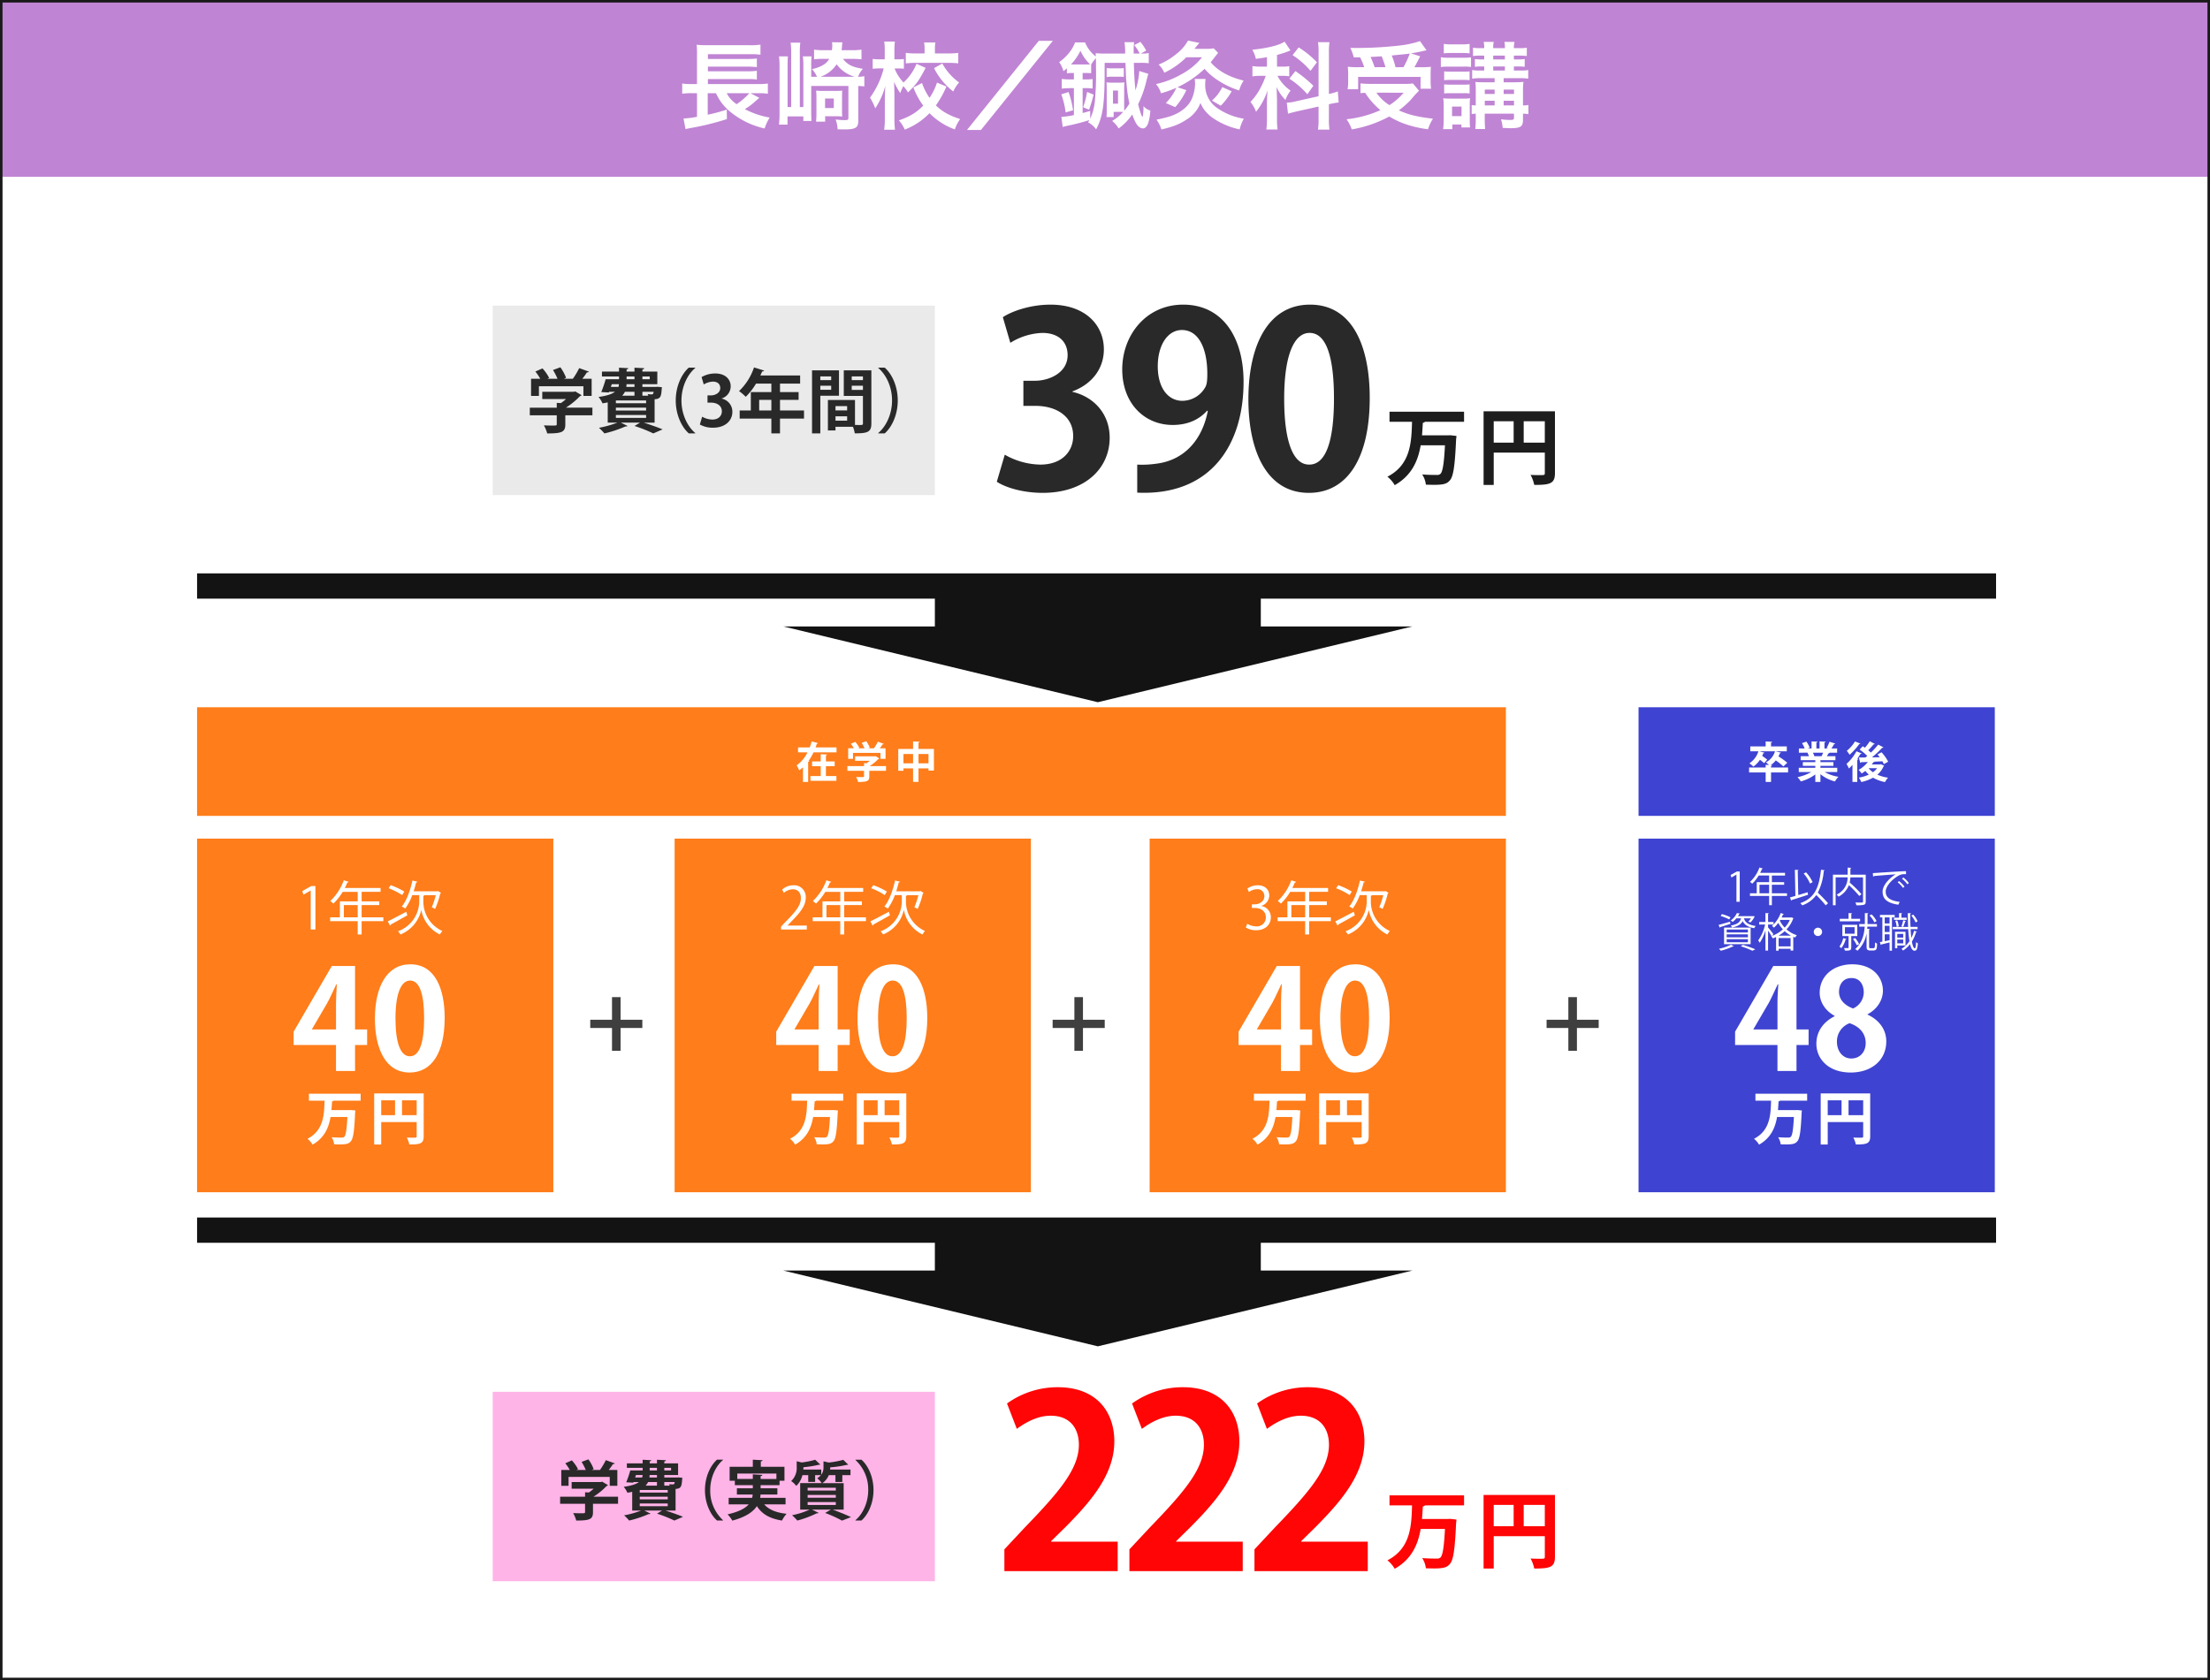
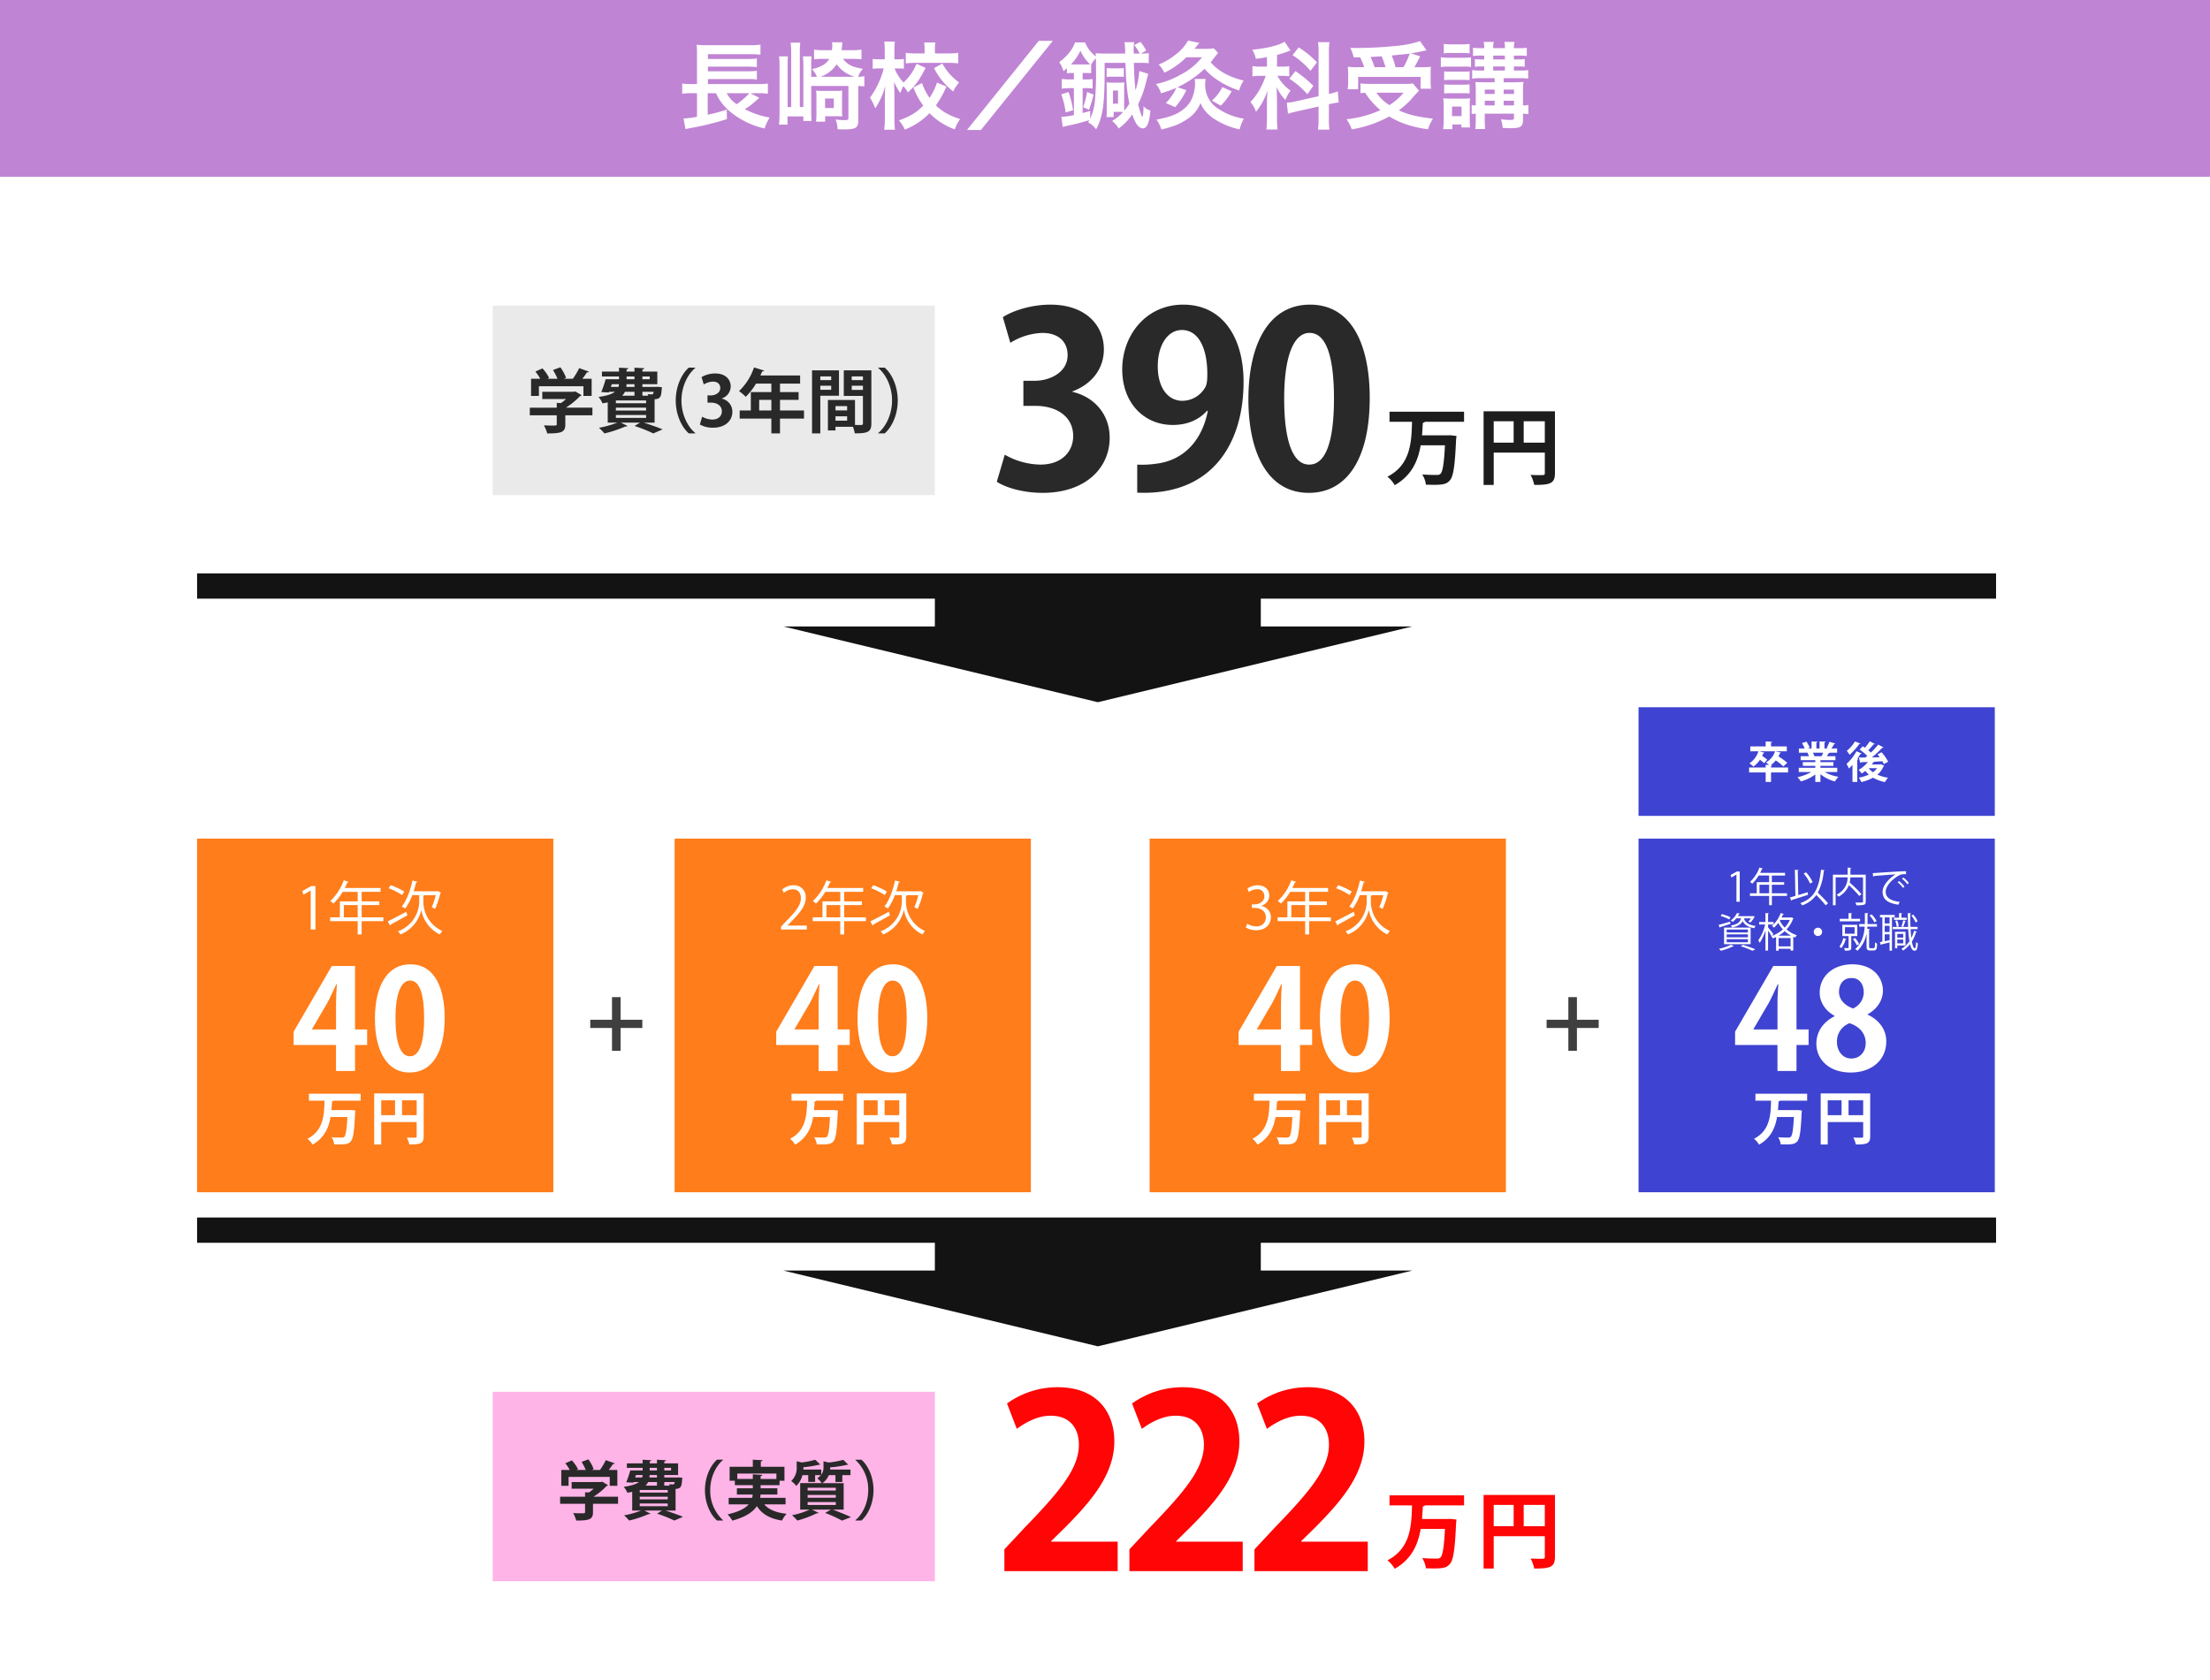
<svg xmlns="http://www.w3.org/2000/svg" width="874.672" height="665.2" viewBox="0 0 874.672 665.2">
  <g id="グループ_3432" data-name="グループ 3432" transform="translate(-8491 -4435.5)">
    <path id="パス_12161" data-name="パス 12161" d="M0,0H874.672V665.2H0Z" transform="translate(8491 4435.5)" fill="#fff" />
    <g id="ryoukin2" transform="translate(-290 -602.5)">
      <path id="パス_12163" data-name="パス 12163" d="M0,0H141V140H0Z" transform="translate(8859 5370)" fill="#ff7d1a" />
      <path id="パス_12166" data-name="パス 12166" d="M7.843,0V-17.227H6.21l-3.565,2,.46,1.426,2.829-1.633H5.98V0ZM26.128-4.83V-9.683H33.12v-1.472H26.128v-3.772h7.5v-1.518H19.458a21.665,21.665,0,0,0,1.035-2.231.429.429,0,0,0,.529-.207L19.067-19.5a21.168,21.168,0,0,1-5.359,8.211,9.138,9.138,0,0,1,1.242,1.012,21.433,21.433,0,0,0,3.68-4.646h5.934v3.772H17.526V-4.83H13.662v1.518h10.9V1.955h1.564V-3.312h8.6V-4.83ZM19.09-9.683h5.474V-4.83H19.09Zm36.386-3.933a32.7,32.7,0,0,1-1.587,4.807c.368.161.989.46,1.311.644a32.377,32.377,0,0,0,2.047-6.118.805.805,0,0,0,.345-.207l-1.219-.759-.253.092H46.713c.368-1.15.713-2.346.989-3.519.3,0,.46-.092.529-.253l-2-.483c-.851,4-2.346,8-4.209,10.3a9.6,9.6,0,0,1,1.357.805,21.265,21.265,0,0,0,2.783-5.313h2.76v2.806a12.744,12.744,0,0,1-8.4,11.5,7.1,7.1,0,0,1,.966,1.265,13.63,13.63,0,0,0,8.234-9.683h.023a13.568,13.568,0,0,0,7.314,9.683c.253-.391.713-1.012,1.012-1.38A12.819,12.819,0,0,1,50.554-10.81v-2.553a.542.542,0,0,0,.46-.253ZM36.8-16.353a26.379,26.379,0,0,1,5.359,2.714l.851-1.4a29.435,29.435,0,0,0-5.382-2.53Zm.575,14.812a.456.456,0,0,0,.23-.414c1.633-.874,4.232-2.323,6.624-3.68l-.437-1.4c-2.691,1.426-5.52,2.921-7.314,3.8Z" transform="translate(8898 5406)" fill="#fff" />
      <path id="パス_12168" data-name="パス 12168" d="M25.52-10.285h4.785v-6.16H25.52V-41.58H16.335L1.21-15.565v5.28H17.985V0H25.52ZM8.47-16.555l6.1-10.45C15.84-29.37,16.83-31.68,18.1-34.32h.22c-.165,2.475-.33,5.115-.33,7.535v10.34H8.47ZM47.135.605c8.745,0,13.86-7.865,13.86-21.615,0-11.55-3.795-21.23-13.585-21.23-9.35,0-14.025,8.91-14.025,21.56C33.385-9.075,37.455.605,47.135.605ZM47.19-5.83c-3.63,0-5.665-5.17-5.665-15.015,0-9.9,2.255-14.96,5.775-14.96,3.85,0,5.555,5.555,5.555,14.96,0,9.735-1.87,15.015-5.61,15.015Z" transform="translate(8896 5462)" fill="#fff" />
      <path id="パス_12176" data-name="パス 12176" d="M21.735-18.009H1.265v2.76H7.452C7.291-9.637,7.084-3.45.69-.161a7.975,7.975,0,0,1,2,2.323C7.383-.483,9.108-4.577,9.821-8.786h6.67c-.253,4.945-.621,7.268-1.242,7.843a1.263,1.263,0,0,1-.943.3c-.782,0-2.392,0-4.071-.138a6.394,6.394,0,0,1,1.012,2.806c.782.023,1.564.046,2.277.046,2.622,0,3.542-.3,4.324-1.242.943-1.058,1.38-3.91,1.7-11.293a6.6,6.6,0,0,0,.092-.9l-1.679-.184-.667.023H10.189c.092-1.173.161-2.323.23-3.45a.762.762,0,0,0,.575-.276H21.735Zm5.359-.115V2.093h2.783V-6.785h14.03v5.612c0,.575-.138.575-1.357.575-.69,0-1.656,0-2.553-.069a10.526,10.526,0,0,1,1.012,2.76c4.278,0,5.681-.322,5.681-3.22v-17Zm8.257,2.737v5.865H29.877v-5.865Zm2.76,0h5.8v5.865h-5.8Z" transform="translate(8902 5489)" fill="#fff" />
      <path id="パス_12169" data-name="パス 12169" d="M10.22-12.285H1.61V-9.03h8.61V0h3.395V-9.03h8.61v-3.255h-8.61v-8.96H10.22Z" transform="translate(9013 5454)" fill="#3f3f3f" />
      <path id="パス_12167" data-name="パス 12167" d="M0,0H141V140H0Z" transform="translate(9048 5370)" fill="#ff7d1a" />
      <path id="パス_12170" data-name="パス 12170" d="M11.316-1.564H3.7V-1.61L5.06-3.036C8.625-6.624,10.9-9.384,10.9-12.627a4.592,4.592,0,0,0-4.853-4.9,6.735,6.735,0,0,0-4.462,1.679l.644,1.334a5.756,5.756,0,0,1,3.45-1.426c2.484,0,3.289,1.7,3.289,3.542,0,2.806-2.07,5.313-6.164,9.453L1.127-1.173V0H11.316ZM26.128-4.83V-9.683H33.12v-1.472H26.128v-3.772h7.5v-1.518H19.458a21.665,21.665,0,0,0,1.035-2.231.429.429,0,0,0,.529-.207L19.067-19.5a21.168,21.168,0,0,1-5.359,8.211,9.138,9.138,0,0,1,1.242,1.012,21.433,21.433,0,0,0,3.68-4.646h5.934v3.772H17.526V-4.83H13.662v1.518h10.9V1.955h1.564V-3.312h8.6V-4.83ZM19.09-9.683h5.474V-4.83H19.09Zm36.386-3.933a32.7,32.7,0,0,1-1.587,4.807c.368.161.989.46,1.311.644a32.377,32.377,0,0,0,2.047-6.118.805.805,0,0,0,.345-.207l-1.219-.759-.253.092H46.713c.368-1.15.713-2.346.989-3.519.3,0,.46-.092.529-.253l-2-.483c-.851,4-2.346,8-4.209,10.3a9.6,9.6,0,0,1,1.357.805,21.265,21.265,0,0,0,2.783-5.313h2.76v2.806a12.744,12.744,0,0,1-8.4,11.5,7.1,7.1,0,0,1,.966,1.265,13.63,13.63,0,0,0,8.234-9.683h.023a13.568,13.568,0,0,0,7.314,9.683c.253-.391.713-1.012,1.012-1.38A12.819,12.819,0,0,1,50.554-10.81v-2.553a.542.542,0,0,0,.46-.253ZM36.8-16.353a26.379,26.379,0,0,1,5.359,2.714l.851-1.4a29.435,29.435,0,0,0-5.382-2.53Zm.575,14.812a.456.456,0,0,0,.23-.414c1.633-.874,4.232-2.323,6.624-3.68l-.437-1.4c-2.691,1.426-5.52,2.921-7.314,3.8Z" transform="translate(9089 5406)" fill="#fff" />
      <path id="パス_12171" data-name="パス 12171" d="M25.52-10.285h4.785v-6.16H25.52V-41.58H16.335L1.21-15.565v5.28H17.985V0H25.52ZM8.47-16.555l6.1-10.45C15.84-29.37,16.83-31.68,18.1-34.32h.22c-.165,2.475-.33,5.115-.33,7.535v10.34H8.47ZM47.135.605c8.745,0,13.86-7.865,13.86-21.615,0-11.55-3.795-21.23-13.585-21.23-9.35,0-14.025,8.91-14.025,21.56C33.385-9.075,37.455.605,47.135.605ZM47.19-5.83c-3.63,0-5.665-5.17-5.665-15.015,0-9.9,2.255-14.96,5.775-14.96,3.85,0,5.555,5.555,5.555,14.96,0,9.735-1.87,15.015-5.61,15.015Z" transform="translate(9087 5462)" fill="#fff" />
      <path id="パス_12177" data-name="パス 12177" d="M21.735-18.009H1.265v2.76H7.452C7.291-9.637,7.084-3.45.69-.161a7.975,7.975,0,0,1,2,2.323C7.383-.483,9.108-4.577,9.821-8.786h6.67c-.253,4.945-.621,7.268-1.242,7.843a1.263,1.263,0,0,1-.943.3c-.782,0-2.392,0-4.071-.138a6.394,6.394,0,0,1,1.012,2.806c.782.023,1.564.046,2.277.046,2.622,0,3.542-.3,4.324-1.242.943-1.058,1.38-3.91,1.7-11.293a6.6,6.6,0,0,0,.092-.9l-1.679-.184-.667.023H10.189c.092-1.173.161-2.323.23-3.45a.762.762,0,0,0,.575-.276H21.735Zm5.359-.115V2.093h2.783V-6.785h14.03v5.612c0,.575-.138.575-1.357.575-.69,0-1.656,0-2.553-.069a10.526,10.526,0,0,1,1.012,2.76c4.278,0,5.681-.322,5.681-3.22v-17Zm8.257,2.737v5.865H29.877v-5.865Zm2.76,0h5.8v5.865h-5.8Z" transform="translate(9093 5489)" fill="#fff" />
-       <path id="パス_12172" data-name="パス 12172" d="M10.22-12.285H1.61V-9.03h8.61V0h3.395V-9.03h8.61v-3.255h-8.61v-8.96H10.22Z" transform="translate(9196 5454)" fill="#3f3f3f" />
      <path id="パス_12173" data-name="パス 12173" d="M0,0H141V140H0Z" transform="translate(9236 5370)" fill="#ff7d1a" />
      <path id="パス_12178" data-name="パス 12178" d="M7.222-9.384a4.346,4.346,0,0,0,3.128-4.071c0-2.07-1.4-4.071-4.554-4.071A7.2,7.2,0,0,0,1.7-16.238l.575,1.4a5.66,5.66,0,0,1,3.151-1.127A2.659,2.659,0,0,1,8.4-13.179c0,2.162-2.139,3.2-3.8,3.2H3.473v1.426H4.6c2.254,0,4.393,1.15,4.393,3.68A3.5,3.5,0,0,1,5.152-1.265,6.865,6.865,0,0,1,1.633-2.3L1.058-.828A7.618,7.618,0,0,0,5.129.276c3.864,0,5.842-2.392,5.842-5.129A4.413,4.413,0,0,0,7.222-9.315ZM26.128-4.83V-9.683H33.12v-1.472H26.128v-3.772h7.5v-1.518H19.458a21.665,21.665,0,0,0,1.035-2.231.429.429,0,0,0,.529-.207L19.067-19.5a21.168,21.168,0,0,1-5.359,8.211,9.138,9.138,0,0,1,1.242,1.012,21.433,21.433,0,0,0,3.68-4.646h5.934v3.772H17.526V-4.83H13.662v1.518h10.9V1.955h1.564V-3.312h8.6V-4.83ZM19.09-9.683h5.474V-4.83H19.09Zm36.386-3.933a32.7,32.7,0,0,1-1.587,4.807c.368.161.989.46,1.311.644a32.377,32.377,0,0,0,2.047-6.118.805.805,0,0,0,.345-.207l-1.219-.759-.253.092H46.713c.368-1.15.713-2.346.989-3.519.3,0,.46-.092.529-.253l-2-.483c-.851,4-2.346,8-4.209,10.3a9.6,9.6,0,0,1,1.357.805,21.265,21.265,0,0,0,2.783-5.313h2.76v2.806a12.744,12.744,0,0,1-8.4,11.5,7.1,7.1,0,0,1,.966,1.265,13.63,13.63,0,0,0,8.234-9.683h.023a13.568,13.568,0,0,0,7.314,9.683c.253-.391.713-1.012,1.012-1.38A12.819,12.819,0,0,1,50.554-10.81v-2.553a.542.542,0,0,0,.46-.253ZM36.8-16.353a26.379,26.379,0,0,1,5.359,2.714l.851-1.4a29.435,29.435,0,0,0-5.382-2.53Zm.575,14.812a.456.456,0,0,0,.23-.414c1.633-.874,4.232-2.323,6.624-3.68l-.437-1.4c-2.691,1.426-5.52,2.921-7.314,3.8Z" transform="translate(9273 5406)" fill="#fff" />
      <path id="パス_12179" data-name="パス 12179" d="M25.52-10.285h4.785v-6.16H25.52V-41.58H16.335L1.21-15.565v5.28H17.985V0H25.52ZM8.47-16.555l6.1-10.45C15.84-29.37,16.83-31.68,18.1-34.32h.22c-.165,2.475-.33,5.115-.33,7.535v10.34H8.47ZM47.135.605c8.745,0,13.86-7.865,13.86-21.615,0-11.55-3.795-21.23-13.585-21.23-9.35,0-14.025,8.91-14.025,21.56C33.385-9.075,37.455.605,47.135.605ZM47.19-5.83c-3.63,0-5.665-5.17-5.665-15.015,0-9.9,2.255-14.96,5.775-14.96,3.85,0,5.555,5.555,5.555,14.96,0,9.735-1.87,15.015-5.61,15.015Z" transform="translate(9270 5462)" fill="#fff" />
      <path id="パス_12180" data-name="パス 12180" d="M21.735-18.009H1.265v2.76H7.452C7.291-9.637,7.084-3.45.69-.161a7.975,7.975,0,0,1,2,2.323C7.383-.483,9.108-4.577,9.821-8.786h6.67c-.253,4.945-.621,7.268-1.242,7.843a1.263,1.263,0,0,1-.943.3c-.782,0-2.392,0-4.071-.138a6.394,6.394,0,0,1,1.012,2.806c.782.023,1.564.046,2.277.046,2.622,0,3.542-.3,4.324-1.242.943-1.058,1.38-3.91,1.7-11.293a6.6,6.6,0,0,0,.092-.9l-1.679-.184-.667.023H10.189c.092-1.173.161-2.323.23-3.45a.762.762,0,0,0,.575-.276H21.735Zm5.359-.115V2.093h2.783V-6.785h14.03v5.612c0,.575-.138.575-1.357.575-.69,0-1.656,0-2.553-.069a10.526,10.526,0,0,1,1.012,2.76c4.278,0,5.681-.322,5.681-3.22v-17Zm8.257,2.737v5.865H29.877v-5.865Zm2.76,0h5.8v5.865h-5.8Z" transform="translate(9276 5489)" fill="#fff" />
      <path id="パス_12181" data-name="パス 12181" d="M10.22-12.285H1.61V-9.03h8.61V0h3.395V-9.03h8.61v-3.255h-8.61v-8.96H10.22Z" transform="translate(9391.5 5454)" fill="#3f3f3f" />
      <path id="パス_12182" data-name="パス 12182" d="M0,0H141V140H0Z" transform="translate(9429.5 5370)" fill="#3e43d1" />
      <path id="パス_12183" data-name="パス 12183" d="M-30.952,0V-11.984h-1.136l-2.48,1.392.32.992,1.968-1.136h.032V0Zm12.72-3.36V-6.736h4.864V-7.76h-4.864v-2.624h5.216V-11.44h-9.856a15.071,15.071,0,0,0,.72-1.552.3.3,0,0,0,.368-.144l-1.36-.432a14.726,14.726,0,0,1-3.728,5.712,6.357,6.357,0,0,1,.864.7,14.91,14.91,0,0,0,2.56-3.232h4.128V-7.76h-4.9v4.4H-26.9V-2.3h7.584V1.36h1.088V-2.3h5.984V-3.36Zm-4.9-3.376h3.808V-3.36h-3.808ZM1.208-12.688C.44-5.52-1.352-1.424-6.984.544a5.634,5.634,0,0,1,.784.88A11.61,11.61,0,0,0-.648-2.656,48.156,48.156,0,0,1,3.064,1.408l.944-.8C3.112-.5,1.384-2.24-.04-3.616A23.371,23.371,0,0,0,2.312-12.24c.224-.016.336-.08.368-.224Zm-9.2.352c.208-.032.3-.112.32-.224-.32-.016-.64-.032-1.456-.1L-8.92-2.32c-.816.24-1.552.448-2.16.608l.512,1.264A.274.274,0,0,0-10.36-.7c1.584-.48,4.1-1.3,6.448-2.064l-.16-1.008c-1.248.384-2.528.768-3.712,1.12Zm2.336,1.152A14.176,14.176,0,0,1-3.144-7.216L-2.1-7.76A14.425,14.425,0,0,0-4.7-11.648Zm18.512.464V-13.2c.224-.032.3-.112.32-.224l-1.408-.1v2.8H5.928V1.392H7V-9.664h4.752A7.483,7.483,0,0,1,7.4-2.832a4.089,4.089,0,0,1,.768.816,8.731,8.731,0,0,0,4.08-4.56A44.393,44.393,0,0,1,16.36-2.3l.88-.688a47.468,47.468,0,0,0-4.672-4.624,11.817,11.817,0,0,0,.272-2.048h5.008V-.1c0,.416-.064.416-1.392.416-.464,0-1.04-.016-1.632-.032a4.121,4.121,0,0,1,.384,1.1A12.2,12.2,0,0,0,18.2,1.2c.544-.192.72-.544.72-1.3V-10.72Zm8.992.784a.485.485,0,0,0,.352-.256c2.064-.192,6.784-.544,8.544-.672-2.928,1.84-5.152,4.576-5.152,6.832,0,2.848,1.7,4.544,6.24,5.2L32.36.048c-3.968-.512-5.536-1.84-5.536-4.08,0-2.064,2.32-4.64,4.72-6.08a4.609,4.609,0,0,1,2.736-.816c.192,0,.384,0,.592.016l-.016-1.2c-2.08.016-11.936.72-13.136.768Zm11.424.816a11.327,11.327,0,0,1,2.112,2.208l.608-.48A10.13,10.13,0,0,0,33.816-9.6ZM31.544-7.712a10.675,10.675,0,0,1,2.112,2.224l.608-.5a11.8,11.8,0,0,0-2.176-2.208Zm-58.184,24.5v-6.56H-37.152v6.56ZM-27.712,12.9V14.08h-8.4V12.9Zm0-1.9V12.16h-8.4V10.992Zm0,3.824v1.216h-8.4V14.816Zm1.2-8.272a8.166,8.166,0,0,1-1.04,1.312l.864.32a8.677,8.677,0,0,0,1.68-2.416l-.64-.08-.192.016h-5.824a6.62,6.62,0,0,0,.48-.848c.192-.016.288-.08.3-.192l-1.2-.176a7.2,7.2,0,0,1-2.48,2.944,2.8,2.8,0,0,1,.816.544,8.932,8.932,0,0,0,1.472-1.424h1.84c-.384,1.536-1.392,2.384-4.064,2.864a2.631,2.631,0,0,1,.5.768c2.48-.5,3.632-1.312,4.208-2.528.592,1.216,1.776,2.32,4.592,2.816a3.218,3.218,0,0,1,.576-.88c-3.344-.512-4.272-1.728-4.656-3.04ZM-38.5,5.616a20.609,20.609,0,0,1,3.408,1.376l.48-.848A19.339,19.339,0,0,0-38.016,4.88Zm-.32,4.656a.325.325,0,0,0,.192-.256c.976-.288,2.512-.784,3.984-1.264l-.128-.864c-1.7.48-3.392.976-4.56,1.28Zm4.4,6.736a19.731,19.731,0,0,1-4.752,1.6c.208.192.544.576.736.784a26.59,26.59,0,0,0,4.816-1.712.353.353,0,0,0,.352-.1Zm9.648,1.808a48.868,48.868,0,0,0-4.912-1.76l-.88.56a34.738,34.738,0,0,1,4.608,1.776ZM-14.384,6.24a11.888,11.888,0,0,0,.56-1.216c.192.016.3-.048.352-.144l-1.264-.416a12.458,12.458,0,0,1-3.44,5.1,8.07,8.07,0,0,1,.768.688A11.593,11.593,0,0,0-15.7,8.368a13.044,13.044,0,0,0,1.824,2.56,13.337,13.337,0,0,1-4.3,2.592c.1-.112.256-.3.544-.688-.3-.432-1.616-2.128-2.1-2.672V9.008h2.16V8h-2.16V4.784c.208-.032.288-.1.3-.208l-1.344-.1V8h-2.48V9.008H-20.9a17.908,17.908,0,0,1-2.736,6.3,5.206,5.206,0,0,1,.592.944,18.18,18.18,0,0,0,2.272-4.9v7.968h1.04V11.44a24.735,24.735,0,0,1,1.36,2.16l-.112.032a3.751,3.751,0,0,1,.608.88,13.461,13.461,0,0,0,1.312-.56v5.424h1.008v-.752h4.736v.688H-9.76V13.856c.24.112.48.208.736.3a4.87,4.87,0,0,1,.688-.912,11.235,11.235,0,0,1-4.1-2.32,12.083,12.083,0,0,0,2.624-4.24.236.236,0,0,0,.16-.144l-.7-.352a1.431,1.431,0,0,1-.48.048Zm-1.2,7.184a13.8,13.8,0,0,0,2.432-1.792,12.119,12.119,0,0,0,2.5,1.792Zm.032.944h4.736v3.3h-4.736ZM-11.12,7.2a10.8,10.8,0,0,1-2.032,3.024,10.685,10.685,0,0,1-1.936-2.752l.176-.272ZM0,10.272A1.646,1.646,0,0,0-1.648,11.92,1.646,1.646,0,0,0,0,13.568,1.646,1.646,0,0,0,1.648,11.92,1.645,1.645,0,0,0,0,10.272ZM13.216,6.736V4.784c.208-.032.288-.1.3-.224l-1.392-.08V6.736H8.64V7.76h8.048V6.736Zm7.04,4.256c.224-.032.3-.1.32-.208-.24-.016-.5-.032-1.072-.08.032-.288.048-.56.064-.848H23.36V8.832H19.616c.016-.368.016-.736.016-1.088V4.784c.208-.032.3-.112.32-.224l-1.376-.08V7.76c0,.336,0,.7-.016,1.072H16.336V9.856h2.176c-.192,2.912-.944,6.32-3.792,8.912a3.775,3.775,0,0,1,.928.624,12.35,12.35,0,0,0,3.6-6.88v4.976c0,1.088.1,1.344.384,1.536a1.853,1.853,0,0,0,1.024.272h1.072c1.52,0,1.632-.512,1.68-2.752a2.332,2.332,0,0,1-.832-.448c0,2.208-.048,2.3-.912,2.3H20.88c-.512,0-.624-.1-.624-.768ZM15.568,9.12h-5.9v4.464h2.464v4.528c0,.16-.048.224-.24.24-.208,0-.8,0-1.568-.016a4.207,4.207,0,0,1,.352,1.008c1.936,0,2.512-.032,2.512-1.216V13.584h2.384Zm-1.056.944V12.64H10.688V10.064Zm5.872-4.64a9.363,9.363,0,0,1,1.92,2.72l.912-.48a9.559,9.559,0,0,0-1.984-2.656Zm-6.5,9.344a13.837,13.837,0,0,1,1.52,2.48l.912-.464a11.966,11.966,0,0,0-1.584-2.416ZM10.016,14.4a8.705,8.705,0,0,1-1.5,3.312,7.28,7.28,0,0,1,.72.672,9.539,9.539,0,0,0,1.712-3.472c.16.016.288-.032.32-.16ZM30.368,5.2H24.56v.992H25.5v9.6l-1.008.192.416,1.152a.279.279,0,0,0,.192-.24c.816-.176,2-.48,3.248-.784V19.36H29.3V6.192h1.072Zm-3.936,6.768V9.52h1.92v2.448Zm0-3.376v-2.4h1.92v2.4Zm1.92,4.288v2.336l-1.92.4V12.88ZM30.1,7.168H35.12V6.3H33.04V4.784c.208-.032.288-.112.3-.224L32.1,4.48V6.3h-2Zm4.56,4.72H30.512v6.5h.9V17.312h3.248Zm-.9,2.288H31.408V12.72H33.76Zm-2.352.784H33.76v1.52H31.408Zm8.032-4.112v-.9h-2.8c-.08-1.632-.112-3.408-.1-5.168.208-.032.3-.1.3-.224L35.568,4.5c.016,1.872.048,3.728.128,5.456H29.6v.9h6.144a44.7,44.7,0,0,0,.464,4.752,9.68,9.68,0,0,1-3.136,3.008,4.171,4.171,0,0,1,.608.7,10.376,10.376,0,0,0,2.768-2.528c.4,1.616.96,2.592,1.776,2.592.88,0,1.152-.72,1.328-2.9a2.147,2.147,0,0,1-.7-.544c-.064,1.7-.224,2.48-.512,2.48-.48,0-.864-1.024-1.152-2.656a14.946,14.946,0,0,0,1.664-3.776c.192-.016.3-.064.336-.176l-1.152-.3a14.918,14.918,0,0,1-1.056,2.8c-.128-1.024-.224-2.192-.3-3.456ZM30.608,7.536a8.356,8.356,0,0,1,.56,2.4l.816-.224A7.806,7.806,0,0,0,31.36,7.36ZM36.96,5.472a10.928,10.928,0,0,1,1.7,2.72l.8-.448a10.073,10.073,0,0,0-1.744-2.656Zm-3.2,1.84a17.258,17.258,0,0,1-.7,2.4c.016,0,.688.24.688.24a17.645,17.645,0,0,0,.784-2.16c.176-.016.272-.064.32-.16Z" transform="translate(9500.5 5395)" fill="#fff" />
      <path id="パス_12184" data-name="パス 12184" d="M25.52-10.285h4.785v-6.16H25.52V-41.58H16.335L1.21-15.565v5.28H17.985V0H25.52ZM8.47-16.555l6.1-10.45C15.84-29.37,16.83-31.68,18.1-34.32h.22c-.165,2.475-.33,5.115-.33,7.535v10.34H8.47ZM40.59-21.67c-4.18,2.09-7.205,5.775-7.205,10.89C33.385-4.84,38.115.605,46.97.605c8.25,0,14.08-4.895,14.08-12.32,0-5.17-3.355-8.745-7.425-10.615v-.11c4.235-2.31,6.1-6,6.1-9.35,0-5.225-3.9-10.45-12.155-10.45-7.2,0-12.87,4.4-12.87,11.275,0,3.52,2.035,6.985,5.885,9.13Zm6.6,16.72c-3.52,0-5.665-3.08-5.665-6.6a7.677,7.677,0,0,1,5-7.37c3.63,1.21,6.38,3.8,6.38,7.865C52.91-7.81,50.875-4.95,47.19-4.95ZM47.3-36.8c3.465,0,4.84,2.86,4.84,5.72A7.076,7.076,0,0,1,47.9-24.75c-3.245-1.21-5.555-3.41-5.555-6.6C42.35-33.99,43.725-36.8,47.3-36.8Z" transform="translate(9466.5 5462)" fill="#fff" />
      <path id="パス_12185" data-name="パス 12185" d="M21.735-18.009H1.265v2.76H7.452C7.291-9.637,7.084-3.45.69-.161a7.975,7.975,0,0,1,2,2.323C7.383-.483,9.108-4.577,9.821-8.786h6.67c-.253,4.945-.621,7.268-1.242,7.843a1.263,1.263,0,0,1-.943.3c-.782,0-2.392,0-4.071-.138a6.394,6.394,0,0,1,1.012,2.806c.782.023,1.564.046,2.277.046,2.622,0,3.542-.3,4.324-1.242.943-1.058,1.38-3.91,1.7-11.293a6.6,6.6,0,0,0,.092-.9l-1.679-.184-.667.023H10.189c.092-1.173.161-2.323.23-3.45a.762.762,0,0,0,.575-.276H21.735Zm5.359-.115V2.093h2.783V-6.785h14.03v5.612c0,.575-.138.575-1.357.575-.69,0-1.656,0-2.553-.069a10.526,10.526,0,0,1,1.012,2.76c4.278,0,5.681-.322,5.681-3.22v-17Zm8.257,2.737v5.865H29.877v-5.865Zm2.76,0h5.8v5.865h-5.8Z" transform="translate(9474.5 5489)" fill="#fff" />
      <path id="パス_12186" data-name="パス 12186" d="M0,0H141V43H0Z" transform="translate(9429.5 5318)" fill="#3e43d1" />
      <path id="パス_12187" data-name="パス 12187" d="M-18.564-4.148V-4.76c.323-.051.442-.17.459-.323l-.578-.034a8.925,8.925,0,0,0,2.006-1.836,24.135,24.135,0,0,1,2.992,2.38l1.564-1.462a31.433,31.433,0,0,0-3.5-2.516,8.341,8.341,0,0,0,.561-1.258c.238,0,.391-.068.442-.221l-2.142-.527h4.437v-1.938h-6.239v-1.5c.323-.051.442-.17.459-.323l-2.584-.153v1.972h-6.086v1.938h3.213a8.836,8.836,0,0,1-3.553,4.743,11.809,11.809,0,0,1,1.564,1.309,10.393,10.393,0,0,0,2.6-2.7A13,13,0,0,1-21.3-5.848l1.224-1.428a21.007,21.007,0,0,0-1.989-1.462c.17-.34.306-.7.442-1.054a.443.443,0,0,0,.459-.221l-1.989-.544h6.171A7.462,7.462,0,0,1-20.6-6.171a8.823,8.823,0,0,1,1.224,1.02l-1.309-.085v1.088h-6.562v1.955h6.562V1.564h2.125V-2.193h6.749V-4.148ZM7.65-4.029H.986v-.765H6.137V-6.273H.986v-.765h5.95v-1.6h-3.4A12.221,12.221,0,0,0,4.2-9.792a.422.422,0,0,0,.442-.17l-.153-.051H7.6v-1.666H5.338c.391-.561.8-1.241,1.088-1.768.238.017.391-.051.442-.187l-2.3-.714A13.867,13.867,0,0,1,3.434-11.9l.6.221H2.584v-2.346c.289-.051.442-.153.459-.34l-2.4-.119v2.805H-.612v-2.363c.289-.034.425-.153.442-.323l-2.346-.119v2.805H-4.08l.833-.306A12.168,12.168,0,0,0-4.556-14.4l-1.751.6a13.834,13.834,0,0,1,1.071,2.125h-2.3v1.666l3.587-.017v.017l-.2.034A7.8,7.8,0,0,1-3.57-8.636H-6.834v1.6h5.8v.765H-5.984v1.479h4.947v.765H-7.582v1.683h4.913A17.745,17.745,0,0,1-8.092-.34a9.643,9.643,0,0,1,1.309,1.7A16.7,16.7,0,0,0-1.037-1.411V1.564H.986V-1.513a14.637,14.637,0,0,0,5.763,2.89A8.6,8.6,0,0,1,8.126-.476,15.6,15.6,0,0,1,2.7-2.346H7.65ZM-1.7-8.619v-.017l.289-.051a9.259,9.259,0,0,0-.578-1.326H2.074c-.2.476-.442.986-.629,1.377ZM24.582-5.372H21.318q.357-.459.663-.918a.409.409,0,0,0,.442-.17l3.094-.153a9.813,9.813,0,0,1,.561,1.122L27.8-6.443a16.44,16.44,0,0,0-2.635-3.74l-1.581.867c.289.34.595.714.884,1.105l-3.077.051a40.005,40.005,0,0,0,4.029-3.791.584.584,0,0,0,.527-.17l-2.091-1.1a33.733,33.733,0,0,1-2.89,3.162c-.306-.306-.663-.612-1.054-.935a23.309,23.309,0,0,0,2.108-2.329c.238.017.408-.017.493-.153l-1.989-1.071A19.381,19.381,0,0,1,18.6-11.985c-.306-.2-.6-.408-.867-.578l-1.224,1.326a20.945,20.945,0,0,1,3.026,2.5c-.255.2-.493.425-.748.612-.969.017-1.836.017-2.567.017l.527,2.125a.384.384,0,0,0,.323-.255l2.686-.1A11.873,11.873,0,0,1,16.1-3.213a10.73,10.73,0,0,1,1.207,1.428,13.347,13.347,0,0,0,1.462-1.02,10.17,10.17,0,0,0,1.377,1.462A15.169,15.169,0,0,1,16.184-.136,7.919,7.919,0,0,1,17.153,1.6,16.7,16.7,0,0,0,21.811-.119a14.925,14.925,0,0,0,4.743,1.734A7.209,7.209,0,0,1,27.761-.119a16.172,16.172,0,0,1-4.25-1.19,8.984,8.984,0,0,0,2.482-3.332.6.6,0,0,0,.221-.238L24.905-5.44ZM13.668,1.564h1.9V-7.225a.488.488,0,0,0,.442-.272l-.408-.136c.442-.629.867-1.292,1.241-1.921a.461.461,0,0,0,.476-.153l-2.074-.867a18.213,18.213,0,0,1-3.944,5,14.462,14.462,0,0,1,.969,1.819A18.974,18.974,0,0,0,13.668-5.2Zm9.741-5.44a7.292,7.292,0,0,1-1.632,1.6,7.661,7.661,0,0,1-1.7-1.6ZM14.671-14.467a14.834,14.834,0,0,1-3.247,3.723A14.193,14.193,0,0,1,12.529-9.2a24.773,24.773,0,0,0,3.842-4.267.4.4,0,0,0,.442-.153Z" transform="translate(9500.5 5346)" fill="#fff" />
      <path id="パス_12162" data-name="パス 12162" d="M0,0H874.672V70H0Z" transform="translate(8781 5038)" fill="#c084d4" />
      <path id="パス_12188" data-name="パス 12188" d="M32.183-10.971c7.94-2.965,12.435-9.183,12.435-16.644,0-9.566-7.27-17.7-21.14-17.7-7.748,0-15.114,2.487-18.844,4.974L7.6-30.2A25.6,25.6,0,0,1,20.226-34.12c6.7,0,10.044,3.731,10.044,8.8,0,6.983-7.27,10.14-12.914,10.14H12.764v9.948h4.879c7.748,0,14.827,3.826,14.827,11.957,0,5.931-4.3,11.288-13.009,11.288A29.3,29.3,0,0,1,5.4,14.091L2.242,24.8c3.635,2.391,10.522,4.4,18.175,4.4,16.836,0,26.5-9.757,26.5-21.81,0-9.853-6.7-16.357-14.731-18.175ZM85.751-3.223c-2.1,11-8.992,19.705-20.949,20.949a37.289,37.289,0,0,1-6.983.287v11.1C86.9,30.448,99.908,10.265,99.908-14.8c0-17.314-8.131-30.515-23.914-30.515-14.731,0-24.106,12.148-24.106,25.636s8.8,22,19.992,22c6.026,0,10.522-2.2,13.583-5.644ZM75.515-35.268c6.792,0,10.044,7.653,10.044,17.314,0,2.774-.191,4.209-.765,5.261A10.511,10.511,0,0,1,75.707-7.24c-5.739,0-9.757-5.165-9.757-13.679C65.95-29.146,69.776-35.268,75.515-35.268ZM125.735,29.2c15.209,0,24.106-13.679,24.106-37.593,0-20.088-6.6-36.924-23.627-36.924-16.262,0-24.393,15.5-24.393,37.5C101.821,12.369,108.9,29.2,125.735,29.2Zm.1-11.192c-6.313,0-9.853-8.992-9.853-26.114,0-17.218,3.922-26.019,10.044-26.019,6.7,0,9.661,9.661,9.661,26.019,0,16.931-3.252,26.114-9.757,26.114Z" transform="translate(9173.27 5203.919)" fill="#292929" />
      <path id="パス_12192" data-name="パス 12192" d="M31.026-17.958H1.519v3.978h8.918C10.205-5.89,9.907,3.028.69,7.769a11.5,11.5,0,0,1,2.884,3.349C10.338,7.3,12.824,1.4,13.852-4.664h9.615c-.365,7.128-.9,10.477-1.79,11.305a1.821,1.821,0,0,1-1.359.431c-1.127,0-3.448,0-5.868-.2a9.216,9.216,0,0,1,1.459,4.045c1.127.033,2.254.066,3.282.066,3.78,0,5.106-.431,6.233-1.79,1.359-1.525,1.989-5.636,2.453-16.279a9.508,9.508,0,0,0,.133-1.293l-2.42-.265-.961.033H14.383c.133-1.691.232-3.349.332-4.973a1.1,1.1,0,0,0,.829-.4H31.026Zm7.725-.166V11.018h4.012v-12.8H62.986V6.31c0,.829-.2.829-1.956.829-.995,0-2.387,0-3.68-.1a15.173,15.173,0,0,1,1.459,3.978c6.167,0,8.189-.464,8.189-4.642v-24.5Zm11.9,3.945v8.454H42.762v-8.454Zm3.978,0h8.355v8.454H54.631Z" transform="translate(9329.42 5218.956)" fill="#1d1d1d" />
-       <path id="パス_12165" data-name="パス 12165" d="M0,0H518V43H0Z" transform="translate(8859 5318)" fill="#ff7d1a" />
      <path id="パス_12174" data-name="パス 12174" d="M-21.76-14.484a22.679,22.679,0,0,1-.765,2.38h-4.624v1.955h3.74a13.53,13.53,0,0,1-4.284,5.134,15.548,15.548,0,0,1,1,1.989,14.825,14.825,0,0,0,1.5-1.19v5.78h2.04V-6.409c.289-.017.425-.153.459-.306l-.272-.068a21.538,21.538,0,0,0,1.938-3.366h9.112V-12.1h-8.3c.17-.493.34-.986.493-1.479a.427.427,0,0,0,.476-.238Zm9.112,9.809V-6.562h-3.468v-2.38c.323-.068.442-.153.459-.34l-2.516-.136v2.856H-21.59v1.887h3.417v3.91h-4.063V1.122h10.268V-.765h-4.148v-3.91ZM5.474-9.945v2.363H7.48v-4.182H5.2a15.27,15.27,0,0,0,1.122-1.564.5.5,0,0,0,.493-.17c-.051-.034-.1-.051-2.38-.867a17.433,17.433,0,0,1-1.547,2.6H.68l.561-.221A10.78,10.78,0,0,0-.153-14.569l-1.8.663a15.072,15.072,0,0,1,1.1,2.142H-3.332l.442-.2A10.054,10.054,0,0,0-4.522-14.3l-1.734.765a11.926,11.926,0,0,1,1.19,1.768H-7.31v4.182h1.921V-9.945ZM1.19-4.709A18.063,18.063,0,0,0,4.641-7.531a.579.579,0,0,0,.374-.238L3.468-8.687l-.323.1H-4.573v1.768h5.8a10.037,10.037,0,0,1-1.258.986l-1-.051v1.173H-7.616v1.87h6.579V-.68c0,.34-.085.34-1.139.34-.544,0-1.309-.017-2.006-.051a8.2,8.2,0,0,1,.816,1.972c3.536,0,4.42-.323,4.42-2.193V-2.839H7.667v-1.87Zm19.329-9.3c.34-.051.459-.153.476-.323l-2.618-.153v2.975H12.512v8.653h2.057v-.952h3.808V1.547h2.142V-3.808H24.48v.867h2.142v-8.568h-6.1ZM14.569-9.5h3.808v3.689H14.569Zm5.95,0H24.48v3.689H20.519Z" transform="translate(9124 5346)" fill="#fff" />
      <path id="パス_12190" data-name="パス 12190" d="M47.381,15.839H21.024v-.19L27,9.771C37.426-.753,46.054-11.181,46.054-23.886c0-11.661-7.016-21.426-22.375-21.426a34.249,34.249,0,0,0-20.1,6.447l3.887,10.05c3.318-2.465,8.153-5.214,13.368-5.214,7.869,0,11.187,5.214,11.187,11.472,0,9.67-7.964,18.867-21.521,32.9L2.537,18.873V27.5H47.381Zm49.489,0H70.514v-.19l5.973-5.878C86.915-.753,95.543-11.181,95.543-23.886c0-11.661-7.016-21.426-22.375-21.426a34.249,34.249,0,0,0-20.1,6.447l3.887,10.05c3.318-2.465,8.153-5.214,13.368-5.214,7.869,0,11.187,5.214,11.187,11.472,0,9.67-7.964,18.867-21.521,32.9l-7.964,8.533V27.5H96.87Zm49.489,0H120v-.19l5.973-5.878C136.4-.753,145.032-11.181,145.032-23.886c0-11.661-7.016-21.426-22.375-21.426a34.249,34.249,0,0,0-20.1,6.447l3.887,10.05c3.318-2.465,8.153-5.214,13.368-5.214,7.869,0,11.187,5.214,11.187,11.472,0,9.67-7.964,18.867-21.521,32.9l-7.964,8.533V27.5H146.36Z" transform="translate(9175.975 5632.5)" fill="#ff0505" />
      <g id="パス_12196" data-name="パス 12196" transform="translate(8781 5038)" fill="none">
        <path d="M0,0H874.672V665.2H0Z" stroke="none" />
-         <path d="M 1 1 L 1 664.2 L 873.672 664.2 L 873.672 1 L 1 1 M 0 0 L 874.672 0 L 874.672 665.2 L 0 665.2 L 0 0 Z" stroke="none" fill="#191919" />
      </g>
      <rect id="長方形_1506" data-name="長方形 1506" width="175" height="75" transform="translate(8976 5159)" fill="#eaeaea" />
      <path id="パス_12197" data-name="パス 12197" d="M22.262-9.643v3.831h3.252v-6.78H21.821a24.757,24.757,0,0,0,1.819-2.536.814.814,0,0,0,.8-.276c-.083-.055-.165-.083-3.859-1.406a28.263,28.263,0,0,1-2.508,4.217H14.49l.91-.358a17.477,17.477,0,0,0-2.26-4.189l-2.922,1.075a24.435,24.435,0,0,1,1.791,3.473H7.985l.717-.331A16.3,16.3,0,0,0,6.056-16.7l-2.811,1.24a19.334,19.334,0,0,1,1.929,2.866H1.536v6.78H4.651V-9.643ZM15.317-1.154A29.284,29.284,0,0,0,20.912-5.73a.939.939,0,0,0,.606-.386L19.01-7.6l-.524.165H5.973v2.866h9.4a16.272,16.272,0,0,1-2.04,1.6l-1.626-.083v1.9H1.04V1.877H11.706v3.5c0,.551-.138.551-1.847.551-.882,0-2.122-.028-3.252-.083a13.3,13.3,0,0,1,1.323,3.2c5.733,0,7.166-.524,7.166-3.555V1.877H25.818V-1.154ZM50.43,4.771V-4.489c2.232-.138,2.618-.882,2.811-4.052a6.339,6.339,0,0,0,.083-.717l-1.736-.165-.689.055H45.607v-1.075h5.9v-4.989h-5.9v-.827c.469-.083.689-.248.717-.524l-3.859-.193v1.543H39.35v-.854c.469-.083.661-.248.689-.5l-3.693-.193v1.543H29.594V-13.5h6.753v1.1H31.054a43.6,43.6,0,0,1-1.736,5.071l3,.165.11-.276h2.315c-1.158.882-3.17,1.6-6.5,2.04a10.2,10.2,0,0,1,1.571,2.536c.744-.11,1.433-.248,2.067-.386v8.02h3.8a39.165,39.165,0,0,1-7.276,2.04,23.746,23.746,0,0,1,2.177,2.232A48.609,48.609,0,0,0,38.937,6.26a.763.763,0,0,0,.248.028.663.663,0,0,0,.524-.22l-2.646-1.3h7.579l-2.15,1.323a57.268,57.268,0,0,1,7.414,2.949l3.693-1.6C51.836,6.7,48.914,5.653,46.213,4.8V4.771ZM35.106-2.918v-1.1H47.067v1.1Zm10.5-2.977V-7.438h4.437c-.11.854-.276,1.02-.827,1.02a13.592,13.592,0,0,1-1.543-.11,4.331,4.331,0,0,1,.248.634Zm-3.142,0H37.586a5.885,5.885,0,0,0,1.1-1.543h3.776ZM39.24-9.368a7.06,7.06,0,0,0,.083-1.075h3.142v1.075ZM42.465-13.5v1.1H39.35v-1.1ZM35.106-.024v-1.13H47.067v1.13ZM48.5-12.4H45.607v-1.1H48.5ZM47.067,1.74V2.9H35.106V1.74ZM36.318-10.443a4.377,4.377,0,0,1-.193,1.075h-3l.358-1.075ZM66.519-17H63.956C61.117-14.494,58.8-9.616,58.8-3.993s2.315,10.5,5.154,13.009h2.563V8.878C63.57,6.425,61.062,1.657,61.062-3.993c0-5.54,2.453-10.363,5.457-12.871ZM76.965-4.793a5.063,5.063,0,0,0,3.583-4.8c0-2.756-2.095-5.1-6.091-5.1a10.661,10.661,0,0,0-5.43,1.433l.854,2.921a7.376,7.376,0,0,1,3.638-1.13c1.929,0,2.894,1.075,2.894,2.536,0,2.012-2.095,2.921-3.721,2.921H71.37v2.866h1.406c2.232,0,4.272,1.1,4.272,3.445,0,1.709-1.24,3.252-3.748,3.252a8.442,8.442,0,0,1-4.052-1.13l-.91,3.087a10.27,10.27,0,0,0,5.237,1.268c4.851,0,7.634-2.811,7.634-6.284a5.257,5.257,0,0,0-4.244-5.237Zm23.1,4.741V-4.241h7.359V-7.328h-7.359v-3.362h7.965v-3.2H92.289c.248-.551.5-1.075.717-1.626a.75.75,0,0,0,.772-.331l-4-1.24a23.1,23.1,0,0,1-5.926,9.371A19.334,19.334,0,0,1,86.5-5.454a25.167,25.167,0,0,0,4.079-5.237h6.063v3.362H88.513V-.052H84.1V3.173h12.54V9.016h3.418V3.173h9.509V-.052ZM91.82-4.241h4.823V-.052H91.82Zm33.487-11.686V-5.812h7.579V5.047c0,.661-.165.661-1.626.661-.441,0-.965-.028-1.516-.028V-4.186H119.023V7.858h3V6.425h6.918a12.34,12.34,0,0,1,.717,2.591c5.182,0,6.56-.551,6.56-3.941v-21Zm7.579,3.859h-4.437v-1.461h4.437Zm-4.437,2.232h4.437v1.654h-4.437ZM126.63-.08h-4.6V-1.761h4.6Zm-4.6,2.343h4.6V4h-4.6Zm1.378-18.19H112.739V9.016h3.28V-5.867h7.386Zm-3.087,3.859h-4.3v-1.461h4.3Zm-4.3,2.232h4.3v1.6h-4.3ZM138.95,9.016h2.563c2.866-2.508,5.154-7.386,5.154-13.009S144.38-14.494,141.513-17H138.95v.138c2.949,2.453,5.457,7.221,5.457,12.871,0,5.54-2.453,10.363-5.457,12.871Z" transform="translate(8989.646 5200.548)" fill="#292929" />
      <path id="合体_24" data-name="合体 24" d="M232,21h60V10H0V0H712V10H421V21h60L356.5,51Z" transform="translate(8859 5265)" fill="#131313" />
      <path id="合体_25" data-name="合体 25" d="M232,21h60V10H0V0H712V10H421V21h60L356.5,51Z" transform="translate(8859 5520)" fill="#131313" />
      <rect id="長方形_1511" data-name="長方形 1511" width="175" height="75" transform="translate(8976 5589)" fill="#ffb4e8" />
      <path id="パス_12198" data-name="パス 12198" d="M20.675-10.2V-6.66h3.009v-6.273H20.267a22.905,22.905,0,0,0,1.683-2.346.753.753,0,0,0,.739-.255c-.076-.051-.153-.076-3.57-1.3a26.149,26.149,0,0,1-2.32,3.9H13.484l.841-.331a16.17,16.17,0,0,0-2.091-3.876l-2.7.994a22.607,22.607,0,0,1,1.657,3.213H7.466l.663-.306a15.08,15.08,0,0,0-2.448-3.493l-2.6,1.147a17.888,17.888,0,0,1,1.785,2.652H1.5V-6.66H4.38V-10.2ZM14.249-2.35a27.093,27.093,0,0,0,5.176-4.233.869.869,0,0,0,.561-.357l-2.32-1.377-.484.153H5.6v2.652h8.7a15.055,15.055,0,0,1-1.887,1.479l-1.5-.076V-2.35H1.04v2.8h9.868V3.693c0,.51-.127.51-1.708.51-.816,0-1.963-.025-3.009-.076A12.307,12.307,0,0,1,7.415,7.085c5.3,0,6.63-.484,6.63-3.289V.455h9.919v-2.8ZM46.735,3.132V-5.436c2.065-.127,2.422-.816,2.6-3.748a5.865,5.865,0,0,0,.077-.663L47.806-10l-.637.051h-4.9v-.994H47.73v-4.615H42.273v-.765c.433-.076.637-.229.663-.484l-3.57-.178v1.428H36.484v-.79c.433-.076.612-.229.637-.459L33.7-16.987v1.428H27.457v1.785H33.7v1.02h-4.9A40.343,40.343,0,0,1,27.2-8.062l2.779.153.1-.255h2.142c-1.071.816-2.932,1.479-6.018,1.887a9.435,9.435,0,0,1,1.453,2.346c.688-.1,1.326-.229,1.912-.357v7.42h3.519a36.235,36.235,0,0,1-6.732,1.887,21.969,21.969,0,0,1,2.014,2.065A44.972,44.972,0,0,0,36.1,4.509a.706.706,0,0,0,.229.025.614.614,0,0,0,.484-.2l-2.448-1.2H41.38L39.391,4.356a52.983,52.983,0,0,1,6.859,2.728l3.417-1.479c-1.632-.688-4.335-1.657-6.834-2.448V3.132ZM32.557-3.982V-5H43.624v1.02Zm9.715-2.754V-8.164h4.105c-.1.79-.255.943-.765.943a12.575,12.575,0,0,1-1.428-.1,4.007,4.007,0,0,1,.229.586Zm-2.907,0H34.852a5.445,5.445,0,0,0,1.02-1.428h3.493ZM36.382-9.949a6.531,6.531,0,0,0,.076-.994h2.907v.994Zm2.983-3.825v1.02H36.484v-1.02ZM32.557-1.3V-2.35H43.624V-1.3ZM44.95-12.754H42.273v-1.02H44.95ZM43.624.327V1.4H32.557V.327ZM33.679-10.944a4.049,4.049,0,0,1-.178.994H30.721l.331-.994ZM65.5-17.013H63.127c-2.626,2.32-4.768,6.834-4.768,12.036S60.5,4.739,63.127,7.059H65.5V6.932A15.768,15.768,0,0,1,60.45-4.977c0-5.125,2.269-9.588,5.049-11.908Zm24.76,15.1H80.212a11.291,11.291,0,0,0,.153-1.3H87.02V-5.691H80.39V-6.915h7.5V-8.674h1.938v-5.533H80.467v-2.116c.484-.076.663-.229.688-.484l-3.85-.2v2.8h-9.18v5.533H70.19v1.759H77.3v1.224h-6.3v2.473h6.247a7.657,7.657,0,0,1-.2,1.3H67.743v2.6h7.93C74.3,2.24,71.8,3.617,67.309,4.637A12.5,12.5,0,0,1,69.2,7.11c5.3-1.428,8.185-3.442,9.715-5.737,2.014,3.162,5.1,4.947,9.945,5.712a11.247,11.247,0,0,1,1.81-2.677c-4.105-.433-7.012-1.632-8.848-3.723h8.44Zm-19.1-9.613H86.638v2.142H80.39V-10.51c.459-.051.663-.229.688-.484L77.3-11.2v1.81H71.159Zm42.1,3.8h-8.44a6.8,6.8,0,0,0,2.55-3.162H110v2.7h2.728v-2.7h3.238v-2.218H107.9a8.478,8.478,0,0,0,.026-.867,43.526,43.526,0,0,0,6.579-.994,1.038,1.038,0,0,0,.561-.076l-1.963-1.912a36.261,36.261,0,0,1-5.737,1.071l-2.091-.484v2.346a4.728,4.728,0,0,1-.892,2.983v-2.065H97.3c.026-.28.026-.484.026-.918A40.807,40.807,0,0,0,103.416-15c.357,0,.484,0,.586-.1l-2.014-1.887a31.349,31.349,0,0,1-5.355,1.071L94.67-16.4v2.346a7,7,0,0,1-2.193,5.508,7.988,7.988,0,0,1,2.014,1.912,8.59,8.59,0,0,0,2.448-4.258h2.295v2.677h2.728v-2.677h2.295a6.234,6.234,0,0,1-1.479,1.249,7.547,7.547,0,0,1,1.785,1.912H96.047V2.75H99.8a31.01,31.01,0,0,1-6.961,2.218,27.234,27.234,0,0,1,2.091,2.116,42.486,42.486,0,0,0,7.7-2.881.868.868,0,0,0,.255.025.56.56,0,0,0,.459-.2L100.713,2.75h7.5l-2.295,1.326A49.509,49.509,0,0,1,112.6,7.11l3.57-1.377c-1.734-.841-4.666-2.04-7.267-2.983h4.36Zm-3.111,4.666v1.1H99v-1.1Zm0-2.83v1.1H99v-1.1Zm0,5.661V.914H99V-.234Zm7.777,7.293H120.3c2.652-2.32,4.768-6.834,4.768-12.036s-2.116-9.715-4.768-12.036h-2.371v.127a15.768,15.768,0,0,1,5.049,11.908c0,5.125-2.269,9.588-5.049,11.908Z" transform="translate(9001.646 5632.89)" fill="#292929" />
      <path id="パス_12199" data-name="パス 12199" d="M31.026-17.958H1.519v3.978h8.918C10.205-5.89,9.907,3.028.69,7.769a11.5,11.5,0,0,1,2.884,3.349C10.338,7.3,12.824,1.4,13.852-4.664h9.615c-.365,7.128-.9,10.477-1.79,11.305a1.821,1.821,0,0,1-1.359.431c-1.127,0-3.448,0-5.868-.2a9.216,9.216,0,0,1,1.459,4.045c1.127.033,2.254.066,3.282.066,3.78,0,5.106-.431,6.233-1.79,1.359-1.525,1.989-5.636,2.453-16.279a9.508,9.508,0,0,0,.133-1.293l-2.42-.265-.961.033H14.383c.133-1.691.232-3.349.332-4.973a1.1,1.1,0,0,0,.829-.4H31.026Zm7.725-.166V11.018h4.012v-12.8H62.986V6.31c0,.829-.2.829-1.956.829-.995,0-2.387,0-3.68-.1a15.173,15.173,0,0,1,1.459,3.978c6.167,0,8.189-.464,8.189-4.642v-24.5Zm11.9,3.945v8.454H42.762v-8.454Zm3.978,0h8.355v8.454H54.631Z" transform="translate(9329.42 5647.956)" fill="#ff0505" />
    </g>
    <path id="パス_12202" data-name="パス 12202" d="M28.238-2.193h3.529a21.759,21.759,0,0,1,3.379.225V-6.022a23.829,23.829,0,0,1-3.717.225H11.417v-1.99h15.92a22.4,22.4,0,0,1,3.454.188v-3.454a24.986,24.986,0,0,1-3.454.188H11.417v-1.84h15.92a32.494,32.494,0,0,1,3.454.188v-3.417a25.8,25.8,0,0,1-3.454.188H11.417v-1.877H27.9a30.81,30.81,0,0,1,4.318.188v-3.98a25.431,25.431,0,0,1-4.355.225H11.042a30.144,30.144,0,0,1-4.093-.188,29.226,29.226,0,0,1,.15,3.717V-5.8H5.147a24.246,24.246,0,0,1-3.9-.225v4.055a23.614,23.614,0,0,1,3.83-.225H7.1V7.156a37.377,37.377,0,0,1-5.332.676l.788,4.205c.676-.188.788-.188,1.69-.375a108.727,108.727,0,0,0,14.681-3.6L18.889,4.3A65.382,65.382,0,0,1,11.342,6.33V-2.193h3.267a19.961,19.961,0,0,0,5.745,7.434A32.5,32.5,0,0,0,33.87,11.775a18.353,18.353,0,0,1,1.99-4.318,33.13,33.13,0,0,1-9.837-3.342,24.931,24.931,0,0,0,3.6-2.591c1.389-1.239,1.84-1.652,2.14-1.877Zm-.413,0a27.27,27.27,0,0,1-5.031,4.355,11.8,11.8,0,0,1-3.942-4.355ZM68.45-15.785A33.476,33.476,0,0,1,72.2-15.6v-3.83a28.055,28.055,0,0,1-3.9.225H64.32c.075-.6.113-.864.15-1.239a15.4,15.4,0,0,1,.188-1.877l-4.13-.038a7.592,7.592,0,0,1,.113,1.014,14.333,14.333,0,0,1-.15,2.14H57.149a26.666,26.666,0,0,1-3.717-.225v3.83a25.46,25.46,0,0,1,3.492-.188h2.516a6.169,6.169,0,0,1-2.065,2.215,13.252,13.252,0,0,1-4.806,1.84A10.486,10.486,0,0,1,54.6-8.688h-2.29v-4.168a26.781,26.781,0,0,1,.15-3.9H49a26.858,26.858,0,0,1,.188,3.9V3.289H47.8V-17.925a32.563,32.563,0,0,1,.188-4.28h-3.83a32.927,32.927,0,0,1,.225,4.393v21.1H42.956V-12.893c0-1.915.038-2.854.113-3.867H39.577c.113,1.314.188,2.328.188,3.9V5.767a35.418,35.418,0,0,1-.225,4.468h3.379V7.006h6.27v1.8h3.229c-.075-.939-.113-2.854-.113-4.28V-5.046H67.023V7.607c0,.713-.263.864-1.5.864a23.845,23.845,0,0,1-3.567-.263,11.862,11.862,0,0,1,.788,3.9c1.877.038,2.065.038,2.516.038,4.656,0,5.67-.638,5.67-3.454V-5.046a21.588,21.588,0,0,1,2.4.188V-8.914a12.958,12.958,0,0,1-2.478.225,9.3,9.3,0,0,1,1.915-3.154c-4.205-.676-6.007-1.577-7.922-3.942Zm-12.5,7.1a12.534,12.534,0,0,0,6.42-4.956,13.237,13.237,0,0,0,7.209,4.956ZM64.508-.315c0-1.427,0-2.14.075-2.891a22.612,22.612,0,0,1-2.778.113H57a22.728,22.728,0,0,1-2.741-.113c.075,1.051.113,1.539.113,2.854v6.5c0,.976-.075,2.215-.15,2.929h3.6V6.931H62.18c.9,0,1.427.038,2.4.113a23.568,23.568,0,0,1-.075-2.666ZM57.787-.09h3.454V3.7H57.787Zm44.3-6.308A22.606,22.606,0,0,1,99.126-.353,23.831,23.831,0,0,1,96.159-6.21L92.743-4.483a29.557,29.557,0,0,0,3.9,7.209C93.869,5.542,91.429,7.006,87,8.583a13.172,13.172,0,0,1,2.328,3.642,27.436,27.436,0,0,0,9.8-6.5,26.722,26.722,0,0,0,10.025,6.42,15.022,15.022,0,0,1,2.1-4.093c-4.468-1.464-7.021-2.929-9.612-5.407a38.683,38.683,0,0,0,4.168-7.472Zm-8.11-7.434a20.226,20.226,0,0,1-5.144,7.4,16.883,16.883,0,0,1-3.529-5.557h1.5a21.149,21.149,0,0,1,2.178.113v-3.867a13.015,13.015,0,0,1-2.253.15h-1.5v-3.116a32.22,32.22,0,0,1,.188-3.9H81.216a25.319,25.319,0,0,1,.188,3.9V-15.6H79.526a20.656,20.656,0,0,1-2.891-.15v3.9a22.076,22.076,0,0,1,2.891-.15h1.464A33.747,33.747,0,0,1,75.584-.428a24.875,24.875,0,0,1,2.065,4.243,30.713,30.713,0,0,0,3.98-8.861c-.113,2.028-.15,3.079-.15,3.079L81.441-.053v7.7a29.948,29.948,0,0,1-.263,4.618h4.28a37.251,37.251,0,0,1-.225-4.618V-1.442c0-.413-.038-2.328-.038-2.478-.075-2.065-.075-2.065-.113-2.741a33.876,33.876,0,0,0,2.441,4.43,21.565,21.565,0,0,1,1.239-2.741A11.793,11.793,0,0,1,90.6-2.493C93.832-5.609,95-7.224,97.586-12.218Zm3.191-4.093H93.907a31.12,31.12,0,0,1-4.168-.225v4.168a33.362,33.362,0,0,1,4.205-.225h12.39c1.652,0,2.929.075,4.168.188v-4.13a30.893,30.893,0,0,1-4.13.225h-5.106v-1.614a13.764,13.764,0,0,1,.188-2.741H96.985a14.836,14.836,0,0,1,.188,2.816Zm3.755,5.82a27.272,27.272,0,0,0,7.584,9.236,15.413,15.413,0,0,1,2.328-3.567,22.5,22.5,0,0,1-6.646-7.509Zm41.451-10.813L113.956,12.375h5.519l28.46-35.294Zm19.9,27.259c.526-1.389,1.389-4.243,1.8-5.97L161.49-2.681a33.408,33.408,0,0,1-1.577,6.045Zm-6.007-14.53v2.553h-1.314a29.1,29.1,0,0,1-3.492-.188v3.83a29.55,29.55,0,0,1,3.567-.188h1.239V6.481a33.767,33.767,0,0,1-4.956.713l.526,3.98c1.126-.3,1.126-.3,2.178-.526,3.267-.713,4.468-1.014,8.41-2.178-.188.338-.3.451-.563.864a9.235,9.235,0,0,1,3.191,2.778c2.591-4.693,3.379-9.875,3.379-22.453v-3.867h8.26c.188,5.82.188,5.82.451,8.711a58.474,58.474,0,0,0,1.089,7.434,19.631,19.631,0,0,1-2.028,2.816c-.038-.638-.038-1.126-.038-1.915V-4.033c0-1.164.038-1.765.075-2.441a17.832,17.832,0,0,1-2.253.113h-2.628a17.348,17.348,0,0,1-2.178-.113c.038.751.075,1.389.075,2.328V5.129c0,.788-.038,1.539-.075,2.14H172V5.2h1.915c.676,0,1.2,0,1.84.038A18.774,18.774,0,0,1,171.4,8.808a10.69,10.69,0,0,1,2.591,2.966,22.71,22.71,0,0,0,5.369-5.557,21.145,21.145,0,0,0,1.427,3.342c.788,1.389,1.8,2.178,2.778,2.178,1.652,0,2.591-2.253,2.966-7.059a5.429,5.429,0,0,1-2.741-1.765,7.636,7.636,0,0,1,.038.826c0,.6-.188,2.741-.263,3.041-.038.225-.113.338-.188.338-.263-.038-.9-1.915-1.69-4.919a44.007,44.007,0,0,0,3.379-9.687c.375-1.389.451-1.765.676-2.365l-3.6-1.126a29.891,29.891,0,0,1-1.5,7.659c-.338-3.191-.526-6.007-.638-10.888h2.666a24.721,24.721,0,0,1,3.229.15v-4.017a14.119,14.119,0,0,1-3.116.188l2.1-1.164a19.442,19.442,0,0,0-2.29-3.454l-2.441,1.277a16.635,16.635,0,0,1,2.14,3.342h-2.365v-.826a24.117,24.117,0,0,1,.188-3.68h-3.83a25.938,25.938,0,0,1,.263,4.506H168.4a31.329,31.329,0,0,1-3.529-.15c.038.751.038.864.075,1.314A13.224,13.224,0,0,1,160.7-22.28h-3.98a14.109,14.109,0,0,1-2.628,4.43,18,18,0,0,1-3.642,3.342,12.386,12.386,0,0,1,1.69,3.6c.676-.563.864-.713,1.352-1.126v1.952a21.338,21.338,0,0,1,2.215-.113Zm3.454,0h1.126c.864,0,1.352.038,2.253.075v-3.417a14.157,14.157,0,0,1,1.877-2.516c.038,1.5.038,1.952.038,3.717a117.318,117.318,0,0,1-.375,12.5,21.991,21.991,0,0,1-1.915,7.735V4.828c-1.577.451-1.99.563-3,.826V-4.183h1.014a18.636,18.636,0,0,1,2.929.15V-7.787a20.316,20.316,0,0,1-2.891.15h-1.051Zm-4.618-3.379a21.049,21.049,0,0,0,3.755-5.444,16.812,16.812,0,0,0,3.83,5.407c-.413.038-.976.038-1.8.038h-5.782ZM171.74-3.244h1.99V1.975h-1.99Zm-15.807,7.81a37.467,37.467,0,0,0-1.765-7.209l-2.891.9A32.867,32.867,0,0,1,153,5.429ZM169.225-8.576a9.508,9.508,0,0,1,1.877-.15h3.041a12.879,12.879,0,0,1,1.877.113v-3.529a10.333,10.333,0,0,1-1.877.113h-3a7.723,7.723,0,0,1-1.915-.15ZM207-16.423a26.69,26.69,0,0,1-8.561,6.946,34.256,34.256,0,0,1-9.687,3.68,9.485,9.485,0,0,1,1.99,3.642,43.193,43.193,0,0,0,6.083-2.178,20.57,20.57,0,0,1-4.168,6.045l3.717,1.614a27.76,27.76,0,0,0,4.393-6.721l-3.492-1.164a39.542,39.542,0,0,0,10.7-7.284,24.817,24.817,0,0,0,4.768,4.205,33.568,33.568,0,0,0,8.936,4.355,13.374,13.374,0,0,1,1.765-3.9c-5.745-1.389-10.175-3.867-13.029-7.246,1.652-2.14,2.666-3.379,2.929-3.717l-1.727-1.8a17.921,17.921,0,0,1-3.342.188h-4.28c.939-1.164,1.577-1.952,1.952-2.328l-4.506-.939a17.32,17.32,0,0,1-4.806,5.444,25.712,25.712,0,0,1-6.833,4.055,9.521,9.521,0,0,1,2.253,3.229,31.068,31.068,0,0,0,8.711-6.12Zm-2.929,8.6a8.973,8.973,0,0,1,.15,1.8,14.869,14.869,0,0,1-.676,4.393,10.818,10.818,0,0,1-3.9,5.782c-2.516,2.028-5.369,3.116-10.7,4.13a12.707,12.707,0,0,1,1.952,3.9c4.919-1.2,7.134-2.065,10.025-3.98a13.176,13.176,0,0,0,5.444-6.533,12.027,12.027,0,0,0,1.765,3.041,15.989,15.989,0,0,0,3.529,3.191,29.894,29.894,0,0,0,10.213,4.243,16.089,16.089,0,0,1,1.652-4.243A25.209,25.209,0,0,1,212.591,3.4a10.926,10.926,0,0,1-4.355-8.936,14.984,14.984,0,0,1,.15-2.29ZM214.393,2.763a26.519,26.519,0,0,0,4.318-5.707L214.994-4.6A16.923,16.923,0,0,1,210.9.736ZM253.1-.991l-9.049,2.028a16.668,16.668,0,0,1-3.342.526h-.188l.488,4.355c.939-.263,2.178-.6,3.642-.939L253.1,3.1V7.757a27.224,27.224,0,0,1-.225,4.468h4.543a27.535,27.535,0,0,1-.225-4.43V2.2l.3-.075a30.459,30.459,0,0,1,3.567-.638l-.338-4.393A18.582,18.582,0,0,1,257.2-1.892V-18.075a26.54,26.54,0,0,1,.225-4.318h-4.543a25.7,25.7,0,0,1,.225,4.355ZM232.678-12.706h-2.365a17.934,17.934,0,0,1-3.379-.225v4.093a17.8,17.8,0,0,1,3.3-.225h1.952a28.436,28.436,0,0,1-1.8,4.243,23.319,23.319,0,0,1-4.243,6.083,13.447,13.447,0,0,1,2.215,3.9A26.153,26.153,0,0,0,232.9-3.282c-.188,2.816-.225,3.9-.225,4.768V7.569a39.866,39.866,0,0,1-.225,4.618h4.43a31.689,31.689,0,0,1-.225-4.618V.21c-.075-2.29-.113-3.942-.188-4.881A16.614,16.614,0,0,0,240,.473a13.079,13.079,0,0,1,2.028-3.68,16.14,16.14,0,0,1-5.181-5.857h1.8a16.014,16.014,0,0,1,2.854.188v-4.017a13.947,13.947,0,0,1-2.778.188h-2.065v-4.618c1.877-.526,3.717-1.126,4.731-1.539a2.344,2.344,0,0,1,.6-.263l-2.328-3.454c-2.253,1.464-6.721,2.553-12.8,3.191a11.486,11.486,0,0,1,1.427,3.6c2.215-.3,2.854-.375,4.393-.676Zm10.138-4.543a32.139,32.139,0,0,1,7.1,6.2l2.553-3.379a37.822,37.822,0,0,0-7.246-5.895Zm-1.277,9.312a35.034,35.034,0,0,1,7.134,6.158l2.365-3.342a49.506,49.506,0,0,0-7.1-5.82Zm28.01-8.448a24.307,24.307,0,0,1,1.615,3.9H268.8a29.093,29.093,0,0,1-4.13-.188c.113,1.352.15,2.14.15,3.191v2.816a17.373,17.373,0,0,1-.225,2.891h4.168V-8.651h24.706v4.693h4.168a20.218,20.218,0,0,1-.188-2.778V-9.477c0-1.352.038-2.178.113-3.154a34.5,34.5,0,0,1-4.055.15h-2.478c.563-.939.6-1.051,2.29-4.318l-3.642-1.164c1.915-.3,3.079-.526,4.543-.864.9-.225,1.014-.225,1.614-.338l-2.591-3.642a38.518,38.518,0,0,1-7.584,1.69A151.777,151.777,0,0,1,268.648-20.1c-.676,0-1.69,0-2.966-.038a21.509,21.509,0,0,1,1.352,3.755Zm5.745,3.9a39.648,39.648,0,0,0-1.615-4.055c2.816-.15,4.28-.225,4.393-.263.563,1.352,1.051,2.741,1.539,4.318Zm8.26,0a27.778,27.778,0,0,0-1.5-4.618c1.2-.15,2.178-.225,2.778-.3,1.389-.113,2.328-.225,2.741-.263.375-.038.638-.075,1.615-.225a31.709,31.709,0,0,1-2.478,5.407Zm6.871,6.42a17.993,17.993,0,0,1-3.267.188H273.529a35.636,35.636,0,0,1-3.83-.188v3.867c.676-.075.751-.075,1.84-.15a29.982,29.982,0,0,0,6.045,6.871,43.985,43.985,0,0,1-13.4,3.6,17.63,17.63,0,0,1,2.065,4.017,48.088,48.088,0,0,0,14.831-5.106A34.9,34.9,0,0,0,286.257,9.6a42.74,42.74,0,0,0,10.175,2.478,15.786,15.786,0,0,1,1.952-4.168c-6.458-.788-9.537-1.539-13.517-3.3a36.193,36.193,0,0,0,4.693-4.13,44.749,44.749,0,0,1,3.3-3.642Zm-3.642,3.68a23.808,23.808,0,0,1-5.632,4.919,17.366,17.366,0,0,1-5.144-4.919ZM322.79-8.125v1.614h-4.055c-1.765,0-2.553-.038-3.567-.113a28.293,28.293,0,0,1,.15,3.454v5.82A12.47,12.47,0,0,1,313.7,2.5V6.067a12.47,12.47,0,0,1,1.614-.15V7.382A36.647,36.647,0,0,1,315.13,12h3.9a45.67,45.67,0,0,1-.15-4.618V5.917h11.564V7.532c0,.751-.263.864-1.727.864a26.311,26.311,0,0,1-3.417-.263,14.763,14.763,0,0,1,.676,3.417c1.915.075,2.441.113,3.041.113,4.093,0,4.994-.6,4.994-3.379V5.917a15.085,15.085,0,0,1,2.14.188V2.463a9.07,9.07,0,0,1-2.14.188V-2.981a26.72,26.72,0,0,1,.188-3.68c-.864.075-2.027.15-3.492.15h-4.355V-8.125h6.683a16.245,16.245,0,0,1,3.041.188v-3.417a15.094,15.094,0,0,1-3,.188h-2.666v-1.614h1.652a17.405,17.405,0,0,1,2.628.15v-3.079a16.263,16.263,0,0,1-2.591.15h-1.69v-1.5h2.365a19.727,19.727,0,0,1,2.741.15v-3.3a13.536,13.536,0,0,1-2.741.188h-2.365a8.911,8.911,0,0,1,.263-2.478h-4.017a9.166,9.166,0,0,1,.188,2.478h-4.618a8.042,8.042,0,0,1,.225-2.478h-4.017a8.188,8.188,0,0,1,.225,2.478H317.12a15.456,15.456,0,0,1-2.891-.188v3.3a19.611,19.611,0,0,1,2.778-.15h1.652v1.5h-1.014a16.7,16.7,0,0,1-2.666-.15v3.079a17.311,17.311,0,0,1,2.666-.15h1.014v1.614h-1.69a17.713,17.713,0,0,1-3.079-.188v3.417a17.713,17.713,0,0,1,3.079-.188Zm0,10.776h-3.9V.811h3.9Zm3.567,0V.811h4.093v1.84ZM322.79-1.892h-3.9V-3.619h3.9Zm3.567,0V-3.619h4.093v1.727Zm-4.13-9.274v-1.614h4.618v1.614Zm0-4.393v-1.5h4.618v1.5Zm-19.562-2.4a23.671,23.671,0,0,1,3.079-.15H309.8a24.042,24.042,0,0,1,3.079.15v-3.755a17.2,17.2,0,0,1-3.079.188h-4.055a17.2,17.2,0,0,1-3.079-.188ZM301.5-12.556a21.242,21.242,0,0,1,2.929-.15h6.233a13.432,13.432,0,0,1,2.778.15v-3.83a19.257,19.257,0,0,1-2.929.15H304.43a15.9,15.9,0,0,1-2.929-.188Zm1.314,5.219a19.7,19.7,0,0,1,2.4-.113h5.332a20.516,20.516,0,0,1,2.328.113v-3.492a17.159,17.159,0,0,1-2.328.113h-5.332a19.281,19.281,0,0,1-2.4-.113Zm0,5.257a19.868,19.868,0,0,1,2.365-.113h5.294a17.691,17.691,0,0,1,2.4.113v-3.6a17.544,17.544,0,0,1-2.328.113h-5.332a19.281,19.281,0,0,1-2.4-.113Zm3.229,14.117V10.2h3.6v1.164h3.417a24.566,24.566,0,0,1-.113-2.628V2.651A18.682,18.682,0,0,1,313.065-.2a12.284,12.284,0,0,1-2.365.15h-5.594c-1.164,0-1.652-.038-2.666-.113a19.362,19.362,0,0,1,.188,3.079V8.358a27.255,27.255,0,0,1-.225,3.68ZM305.931,3.1h3.755V6.894h-3.755Z" transform="translate(8759.758 4474.585)" fill="#fff" />
  </g>
</svg>